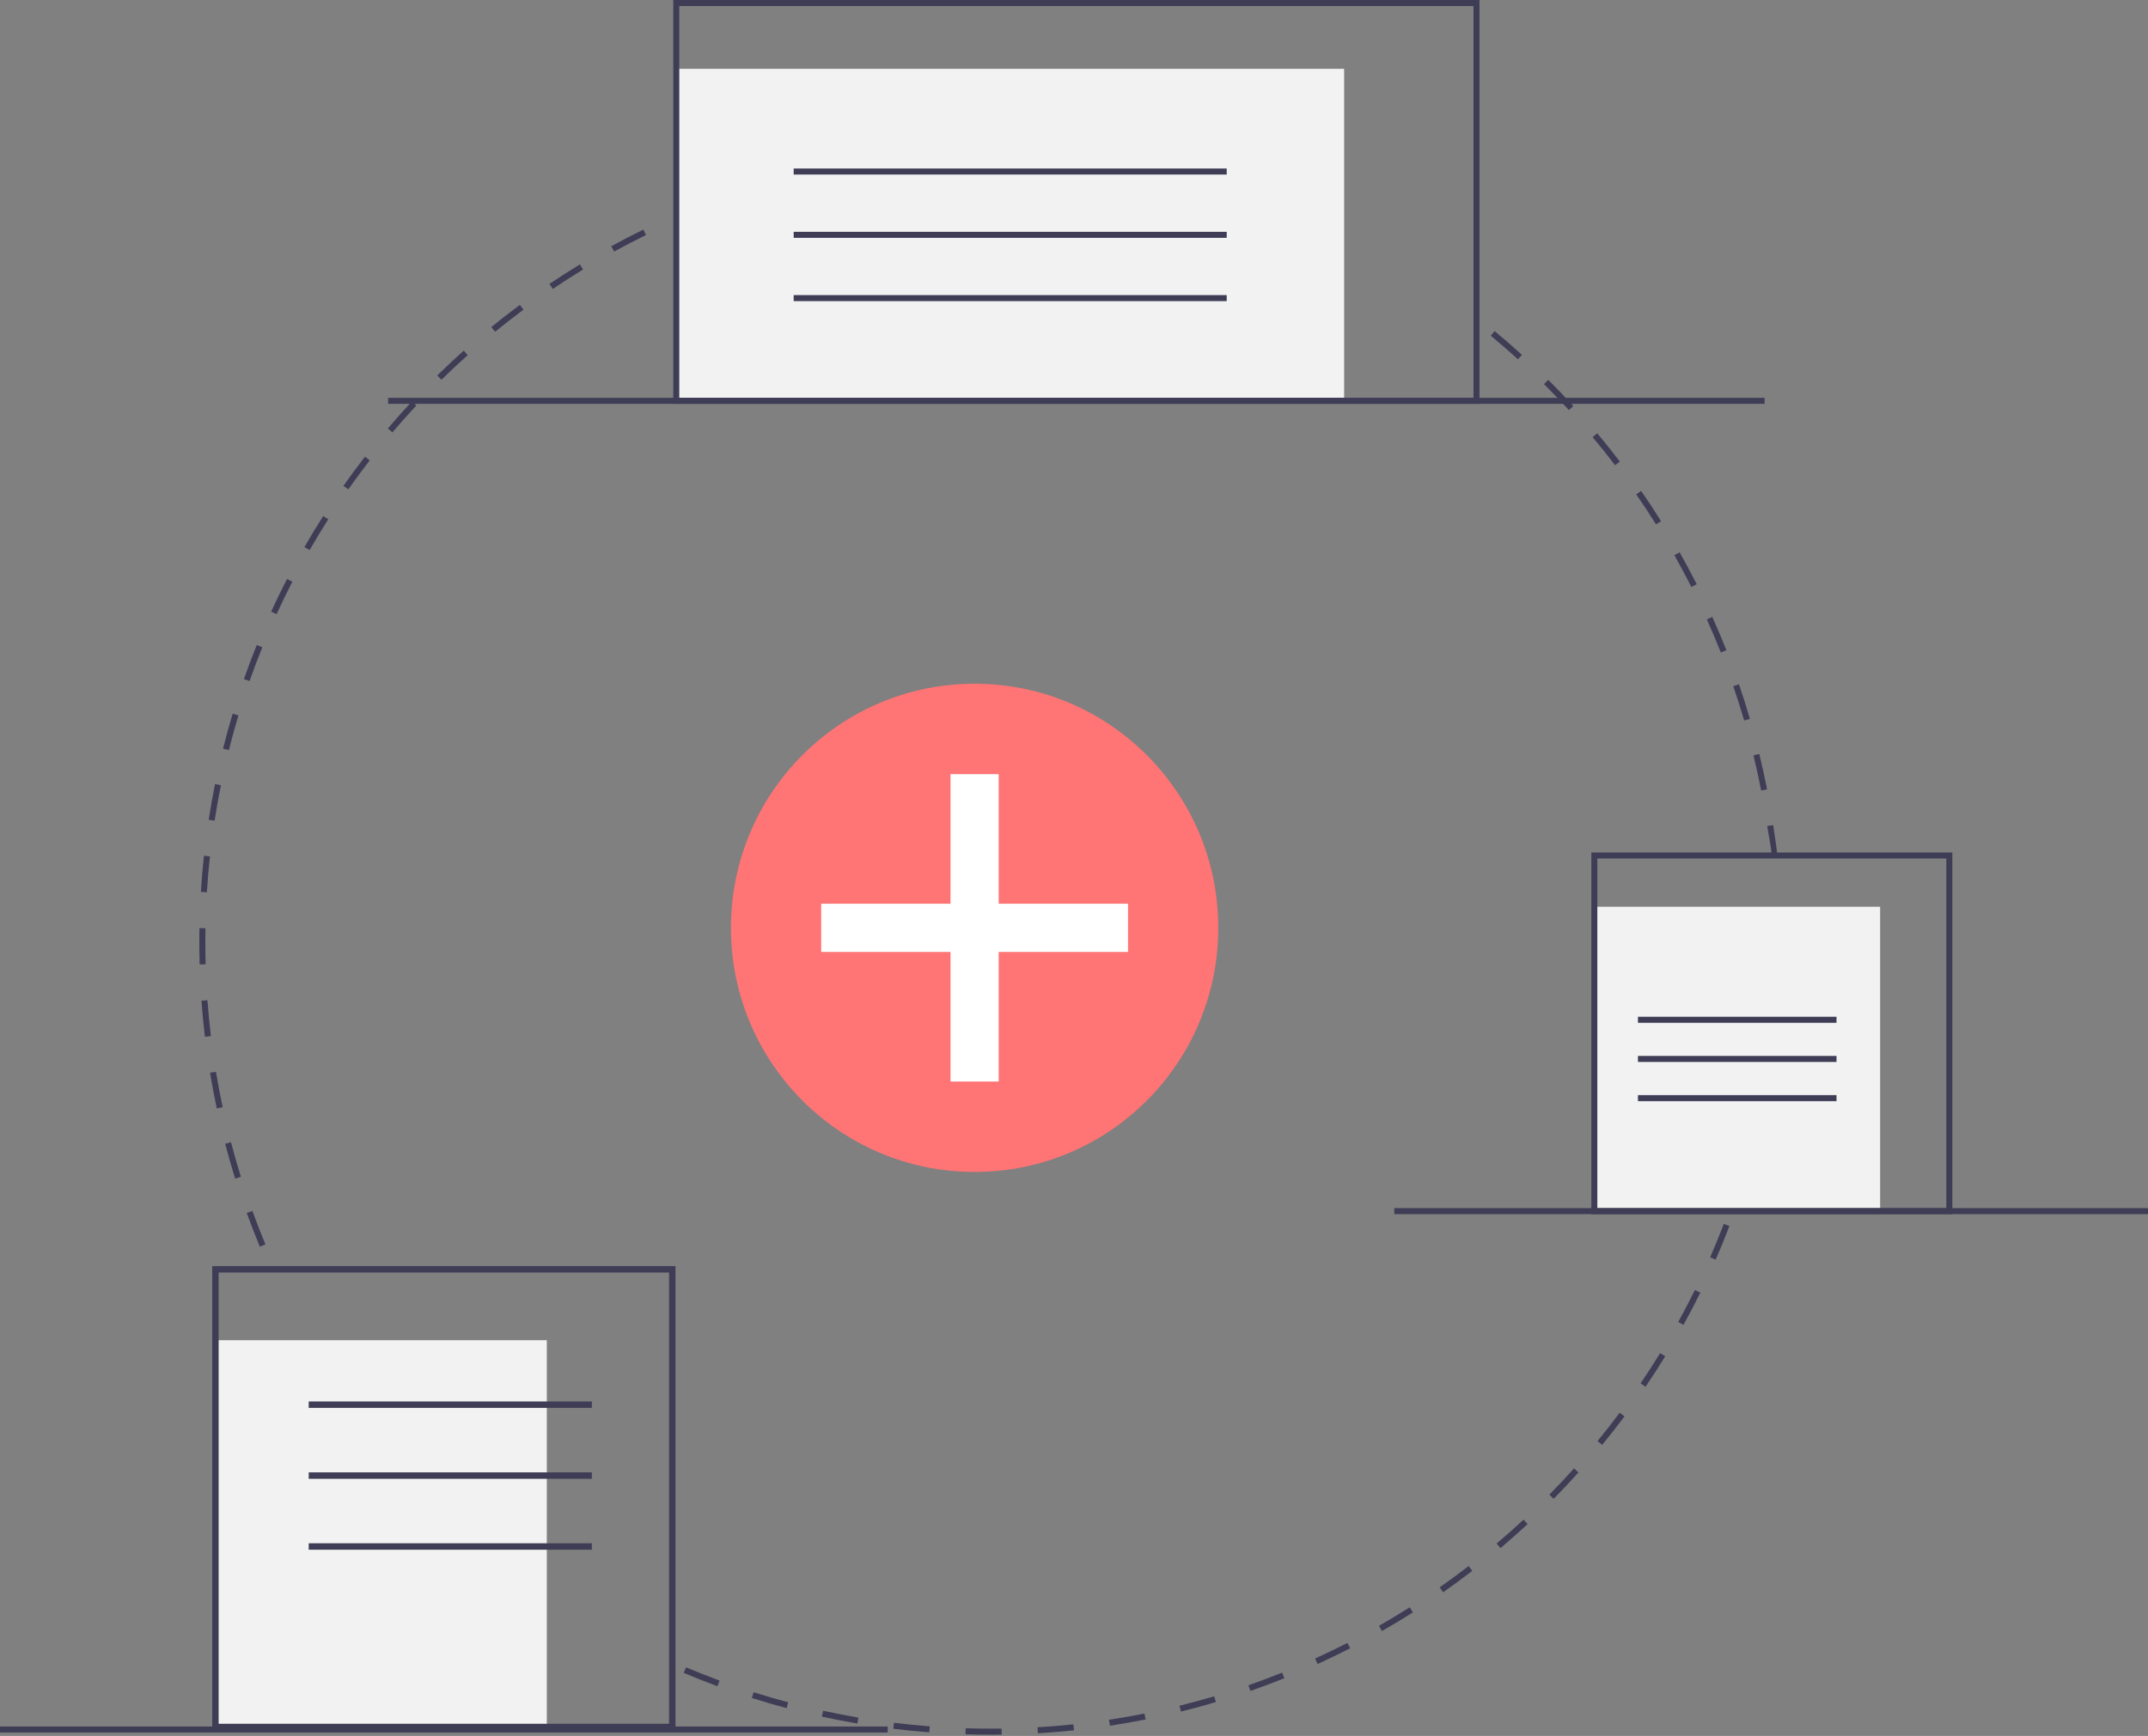
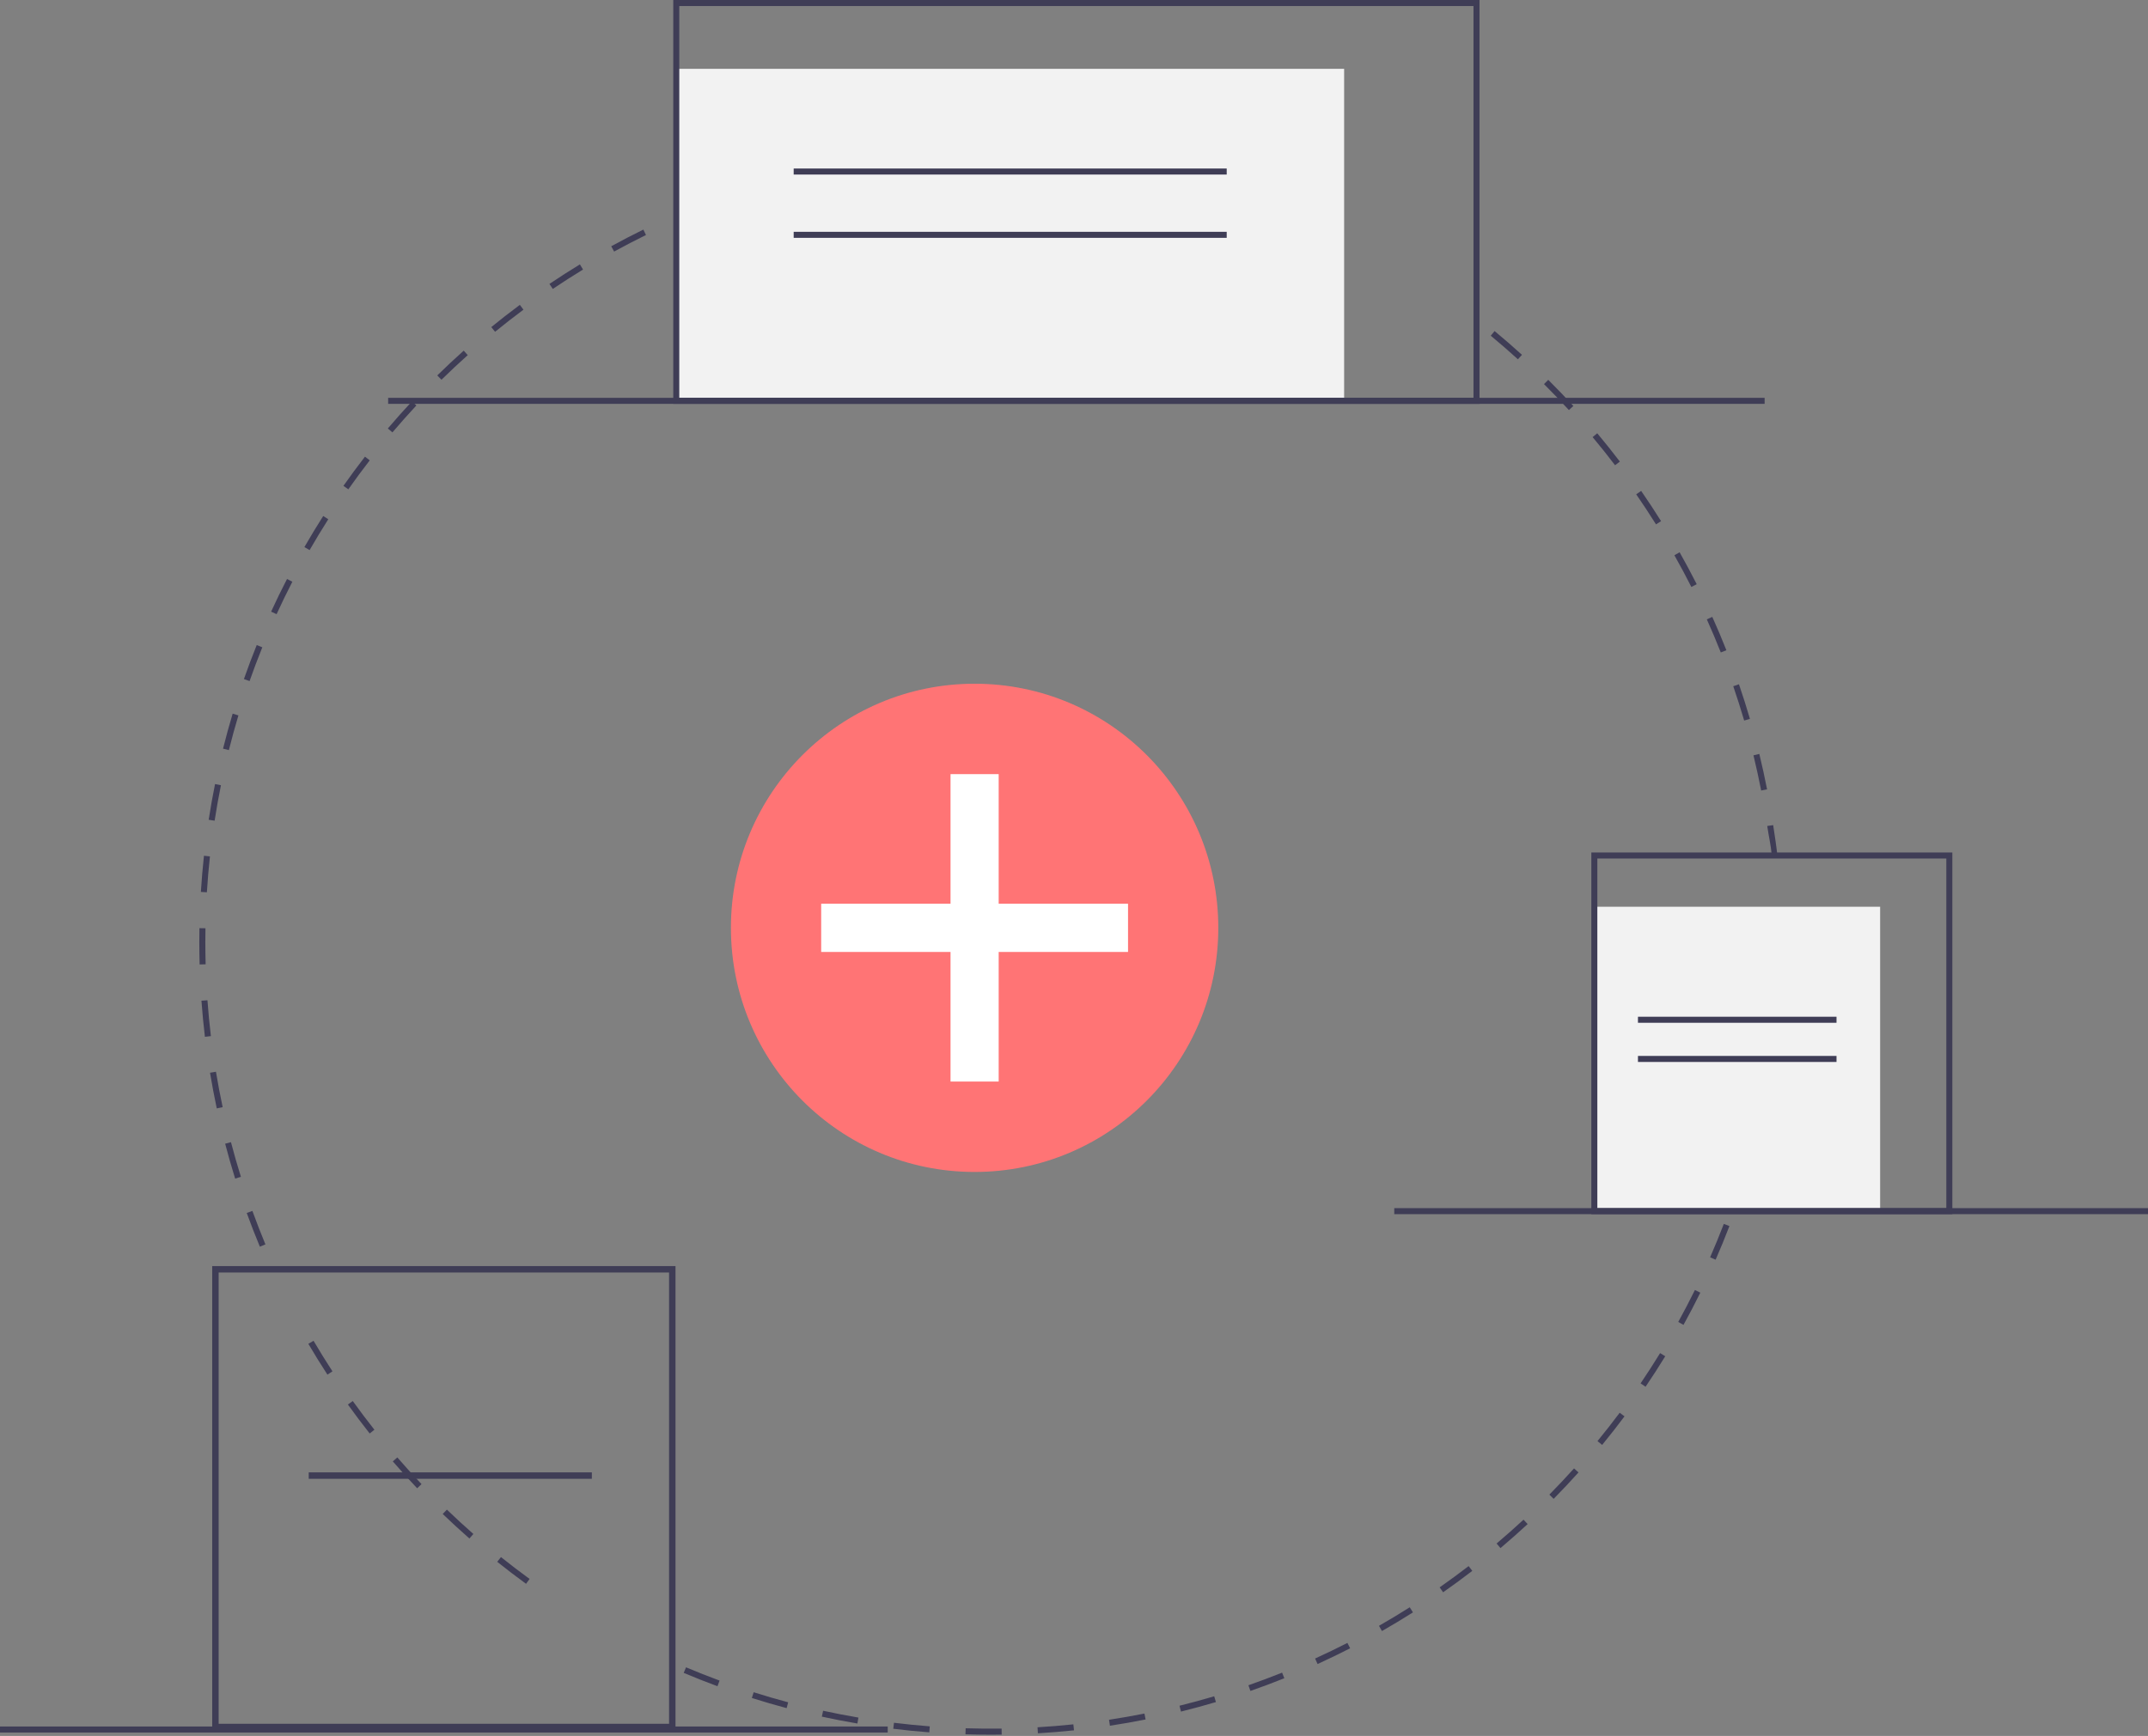
<svg xmlns="http://www.w3.org/2000/svg" width="167" height="135" viewBox="0 0 167 135" fill="none">
  <rect x="0" y="0" width="167" height="135" fill="#808080" stroke="none" />
  <g clip-path="url(#clip0)">
    <path d="M77.01 134.901C76.361 134.901 75.706 134.89 75.062 134.87L75.077 134.402C76.001 134.431 76.944 134.439 77.872 134.426L77.878 134.895C77.589 134.899 77.3 134.901 77.01 134.901ZM80.693 134.792L80.665 134.324C81.591 134.27 82.528 134.193 83.451 134.096L83.5 134.562C82.57 134.66 81.625 134.737 80.693 134.792H80.693ZM72.25 134.719C71.317 134.647 70.374 134.554 69.448 134.44L69.505 133.974C70.424 134.087 71.36 134.181 72.286 134.252L72.25 134.719ZM86.293 134.204L86.223 133.74C87.142 133.6 88.069 133.438 88.976 133.258L89.067 133.717C88.153 133.899 87.219 134.063 86.293 134.204ZM66.661 134.032C65.739 133.876 64.809 133.696 63.896 133.497L63.995 133.039C64.901 133.236 65.824 133.415 66.739 133.57L66.661 134.032ZM91.816 133.104L91.704 132.649C92.606 132.425 93.513 132.178 94.401 131.914L94.534 132.364C93.64 132.629 92.725 132.878 91.816 133.104ZM61.158 132.835C60.254 132.594 59.344 132.329 58.454 132.047L58.595 131.6C59.478 131.88 60.381 132.143 61.278 132.382L61.158 132.835ZM97.215 131.499L97.061 131.056C97.937 130.751 98.818 130.421 99.68 130.075L99.853 130.511C98.985 130.859 98.097 131.191 97.215 131.499ZM55.782 131.132C54.903 130.808 54.02 130.459 53.156 130.094L53.337 129.662C54.195 130.024 55.072 130.37 55.943 130.692L55.782 131.132ZM102.437 129.405L102.244 128.978C103.085 128.595 103.93 128.186 104.756 127.763L104.969 128.181C104.137 128.607 103.285 129.019 102.437 129.405ZM107.442 126.841L107.211 126.434C108.017 125.973 108.822 125.488 109.603 124.993L109.853 125.389C109.066 125.888 108.255 126.377 107.442 126.841ZM112.196 123.827L111.928 123.443C112.688 122.912 113.445 122.355 114.181 121.789L114.466 122.16C113.725 122.731 112.961 123.292 112.196 123.827ZM40.899 123.167C40.144 122.618 39.39 122.042 38.657 121.456L38.949 121.09C39.676 121.671 40.425 122.243 41.174 122.788L40.899 123.167ZM116.658 120.391L116.356 120.033C117.064 119.434 117.769 118.81 118.45 118.179L118.768 118.523C118.081 119.159 117.371 119.788 116.658 120.391ZM36.496 119.644C35.793 119.027 35.094 118.386 34.42 117.737L34.744 117.398C35.413 118.042 36.106 118.679 36.804 119.292L36.496 119.644ZM120.791 116.56L120.458 116.231C121.111 115.568 121.756 114.882 122.377 114.193L122.724 114.506C122.099 115.201 121.449 115.892 120.791 116.56ZM32.433 115.737C31.788 115.057 31.15 114.354 30.539 113.648L30.892 113.341C31.499 114.042 32.131 114.739 32.772 115.414L32.433 115.737ZM124.562 112.366L124.2 112.069C124.79 111.35 125.37 110.608 125.926 109.864L126.301 110.144C125.741 110.894 125.156 111.642 124.562 112.366ZM28.742 111.477C28.163 110.743 27.593 109.986 27.047 109.225L27.426 108.952C27.968 109.706 28.534 110.458 29.109 111.186L28.742 111.477ZM127.937 107.844L127.55 107.581C128.071 106.811 128.582 106.019 129.068 105.226L129.467 105.472C128.977 106.271 128.462 107.069 127.937 107.844ZM25.456 106.9C24.946 106.117 24.447 105.311 23.973 104.505L24.376 104.267C24.847 105.067 25.342 105.867 25.848 106.644L25.456 106.9ZM130.887 103.03L130.478 102.804C130.927 101.989 131.363 101.153 131.775 100.318L132.194 100.526C131.78 101.367 131.34 102.21 130.887 103.03ZM133.385 97.963L132.957 97.775C133.33 96.922 133.687 96.048 134.021 95.178L134.457 95.346C134.122 96.223 133.761 97.103 133.385 97.963ZM20.204 96.951C19.845 96.089 19.502 95.207 19.183 94.329L19.623 94.168C19.939 95.04 20.28 95.915 20.635 96.771L20.204 96.951ZM135.408 92.682L134.964 92.535C135.256 91.653 135.531 90.752 135.783 89.857L136.233 89.984C135.98 90.886 135.702 91.794 135.408 92.682ZM18.282 91.655C18.004 90.762 17.742 89.849 17.505 88.942L17.957 88.823C18.193 89.723 18.452 90.629 18.729 91.515L18.282 91.655ZM136.933 87.25L136.477 87.144C136.687 86.24 136.878 85.318 137.046 84.402L137.506 84.487C137.337 85.41 137.144 86.339 136.933 87.25ZM16.853 86.197C16.658 85.281 16.482 84.348 16.328 83.424L16.79 83.347C16.942 84.264 17.117 85.19 17.311 86.099L16.853 86.197ZM137.952 81.7L137.489 81.637C137.614 80.719 137.721 79.783 137.804 78.854L138.27 78.896C138.186 79.832 138.079 80.775 137.952 81.7H137.952ZM15.931 80.63C15.821 79.702 15.73 78.757 15.662 77.821L16.129 77.787C16.196 78.716 16.286 79.654 16.396 80.575L15.931 80.63ZM138.461 76.081L137.994 76.06C138.035 75.131 138.056 74.189 138.056 73.26H138.524C138.524 74.196 138.503 75.145 138.461 76.081ZM15.52 75.003C15.504 74.428 15.496 73.841 15.496 73.26C15.496 72.899 15.499 72.539 15.505 72.18L15.973 72.188C15.967 72.545 15.964 72.902 15.964 73.26C15.964 73.837 15.972 74.419 15.988 74.99L15.52 75.003ZM16.084 69.39L15.617 69.361C15.676 68.424 15.756 67.478 15.857 66.549L16.322 66.599C16.222 67.522 16.142 68.46 16.084 69.39H16.084ZM137.754 66.53C137.661 65.606 137.532 65.155 137.397 64.235L137.859 64.167C137.996 65.094 138.113 65.802 138.208 66.733L137.754 66.53ZM16.686 63.823L16.224 63.751C16.367 62.824 16.533 61.889 16.719 60.973L17.177 61.066C16.993 61.975 16.828 62.903 16.686 63.823H16.686ZM136.925 61.475C136.746 60.561 136.545 59.641 136.326 58.74L136.781 58.629C137.001 59.537 137.204 60.464 137.384 61.385L136.925 61.475ZM17.794 58.334L17.34 58.22C17.567 57.313 17.819 56.397 18.088 55.499L18.536 55.634C18.269 56.525 18.019 57.434 17.794 58.334ZM135.603 56.034C135.342 55.142 135.057 54.244 134.755 53.366L135.198 53.213C135.501 54.098 135.789 55.003 136.052 55.903L135.603 56.034ZM19.404 52.964L18.963 52.809C19.274 51.922 19.609 51.032 19.96 50.162L20.394 50.338C20.046 51.201 19.713 52.085 19.404 52.964ZM133.786 50.739C133.445 49.876 133.079 49.01 132.7 48.165L133.126 47.973C133.509 48.824 133.877 49.697 134.221 50.566L133.786 50.739ZM21.504 47.762L21.079 47.566C21.469 46.713 21.885 45.858 22.315 45.025L22.73 45.24C22.304 46.067 21.892 46.915 21.504 47.762ZM131.497 45.644C131.078 44.816 130.634 43.987 130.178 43.179L130.585 42.949C131.045 43.762 131.492 44.598 131.914 45.432L131.497 45.644ZM24.071 42.778L23.666 42.544C24.133 41.732 24.625 40.919 25.129 40.128L25.523 40.38C25.023 41.165 24.534 41.972 24.071 42.778ZM128.748 40.777C128.254 39.989 127.736 39.203 127.21 38.442L127.594 38.175C128.125 38.942 128.646 39.733 129.144 40.528L128.748 40.777ZM27.082 38.053L26.7 37.783C27.239 37.016 27.803 36.252 28.376 35.512L28.746 35.8C28.177 36.534 27.617 37.292 27.082 38.053ZM125.566 36.18C125.003 35.44 124.416 34.704 123.821 33.994L124.18 33.693C124.779 34.409 125.37 35.15 125.938 35.895L125.566 36.18ZM30.509 33.625L30.153 33.321C30.759 32.609 31.389 31.9 32.028 31.214L32.37 31.534C31.736 32.215 31.11 32.918 30.509 33.625ZM121.978 31.889C121.35 31.204 120.698 30.524 120.041 29.87L120.371 29.538C121.033 30.197 121.689 30.881 122.323 31.572L121.978 31.889ZM34.323 29.53L33.996 29.195C34.665 28.539 35.357 27.891 36.053 27.268L36.365 27.618C35.674 28.236 34.987 28.879 34.323 29.53V29.53ZM118.014 27.941C117.326 27.315 116.615 26.698 115.901 26.107L116.199 25.745C116.918 26.341 117.635 26.963 118.329 27.594L118.014 27.941ZM38.491 25.801L38.195 25.437C38.919 24.847 39.666 24.265 40.418 23.707L40.696 24.083C39.951 24.637 39.209 25.215 38.491 25.801V25.801ZM42.977 22.469L42.716 22.08C43.49 21.558 44.288 21.047 45.086 20.56L45.329 20.961C44.537 21.443 43.746 21.951 42.977 22.469ZM47.746 19.562L47.521 19.151C48.34 18.702 49.18 18.266 50.018 17.855L50.223 18.276C49.392 18.684 48.559 19.116 47.746 19.562H47.746ZM104.201 18.476C103.368 18.061 102.516 17.659 101.666 17.283L101.856 16.854C102.711 17.233 103.571 17.638 104.409 18.057L104.201 18.476ZM52.756 17.106L52.57 16.676C53.426 16.305 54.302 15.948 55.173 15.616L55.339 16.055C54.475 16.384 53.606 16.737 52.756 17.106H52.756ZM99.079 16.208C98.213 15.871 97.327 15.55 96.444 15.253L96.593 14.809C97.482 15.108 98.376 15.431 99.248 15.771L99.079 16.208ZM57.974 15.121L57.828 14.675C58.717 14.383 59.624 14.108 60.524 13.858L60.649 14.31C59.756 14.558 58.856 14.831 57.974 15.121ZM93.775 14.424C92.882 14.169 91.972 13.932 91.07 13.719L91.177 13.262C92.087 13.477 93.004 13.716 93.903 13.973L93.775 14.424ZM63.359 13.623L63.255 13.166C64.166 12.958 65.094 12.768 66.014 12.602L66.097 13.063C65.184 13.228 64.263 13.416 63.359 13.623ZM88.336 13.139C87.425 12.968 86.497 12.815 85.578 12.686L85.643 12.222C86.569 12.352 87.504 12.506 88.422 12.678L88.336 13.139ZM68.858 12.629L68.796 12.164C69.722 12.04 70.664 11.936 71.595 11.855L71.636 12.322C70.712 12.403 69.777 12.506 68.858 12.629ZM82.802 12.36C81.88 12.273 80.943 12.206 80.014 12.161L80.037 11.693C80.972 11.738 81.917 11.806 82.846 11.893L82.802 12.36ZM74.425 12.142L74.406 11.674C75.265 11.638 76.141 11.62 77.01 11.62L77.222 11.62L77.221 12.089L77.01 12.088C76.148 12.088 75.278 12.107 74.425 12.142Z" fill="#3F3D56" />
    <path d="M75.772 91.139C86.236 91.139 94.718 82.64 94.718 72.155C94.718 61.67 86.236 53.171 75.772 53.171C65.309 53.171 56.827 61.67 56.827 72.155C56.827 82.64 65.309 91.139 75.772 91.139Z" fill="#FF7475" />
    <path d="M87.701 70.28H77.644V60.202H73.901V70.28H63.844V74.03H73.901V84.108H77.644V74.03H87.701V70.28Z" fill="white" />
-     <path d="M42.513 104.224H16.749V134.302H42.513V104.224Z" fill="#F2F2F2" />
    <path d="M52.518 134.553H16.498V98.459H52.518V134.553ZM16.999 134.052H52.018V98.96H16.999V134.052Z" fill="#3F3D56" />
-     <path d="M46.014 108.987H24.002V109.488H46.014V108.987Z" fill="#3F3D56" />
    <path d="M46.014 114.501H24.002V115.002H46.014V114.501Z" fill="#3F3D56" />
-     <path d="M46.014 120.015H24.002V120.516H46.014V120.015Z" fill="#3F3D56" />
    <path d="M104.502 5.352H52.577V31.172H104.502V5.352Z" fill="#F2F2F2" />
    <path d="M115.027 31.406H52.344V0H115.027V31.406ZM52.812 30.938H114.559V0.469H52.812V30.938Z" fill="#3F3D56" />
    <path d="M95.373 13.105H61.706V13.574H95.373V13.105Z" fill="#3F3D56" />
    <path d="M95.373 18.027H61.706V18.496H95.373V18.027Z" fill="#3F3D56" />
-     <path d="M95.373 22.949H61.706V23.418H95.373V22.949Z" fill="#3F3D56" />
    <path d="M146.174 70.514H123.955V94.186H146.174V70.514Z" fill="#F2F2F2" />
    <path d="M151.788 94.421H123.721V66.296H151.788V94.421ZM124.188 93.952H151.32V66.764H124.188V93.952Z" fill="#3F3D56" />
    <path d="M142.783 79.069H127.346V79.538H142.783V79.069Z" fill="#3F3D56" />
    <path d="M142.783 82.116H127.346V82.585H142.783V82.116Z" fill="#3F3D56" />
-     <path d="M142.783 85.163H127.346V85.632H142.783V85.163Z" fill="#3F3D56" />
    <path d="M137.194 30.938H30.177V31.406H137.194V30.938Z" fill="#3F3D56" />
    <path d="M167.108 93.952H108.4V94.421H167.108V93.952Z" fill="#3F3D56" />
    <path d="M69.017 134.264H0V134.733H69.017V134.264Z" fill="#3F3D56" />
  </g>
  <defs>
    <clipPath id="clip0">
      <rect width="167" height="135" fill="white" />
    </clipPath>
  </defs>
</svg>